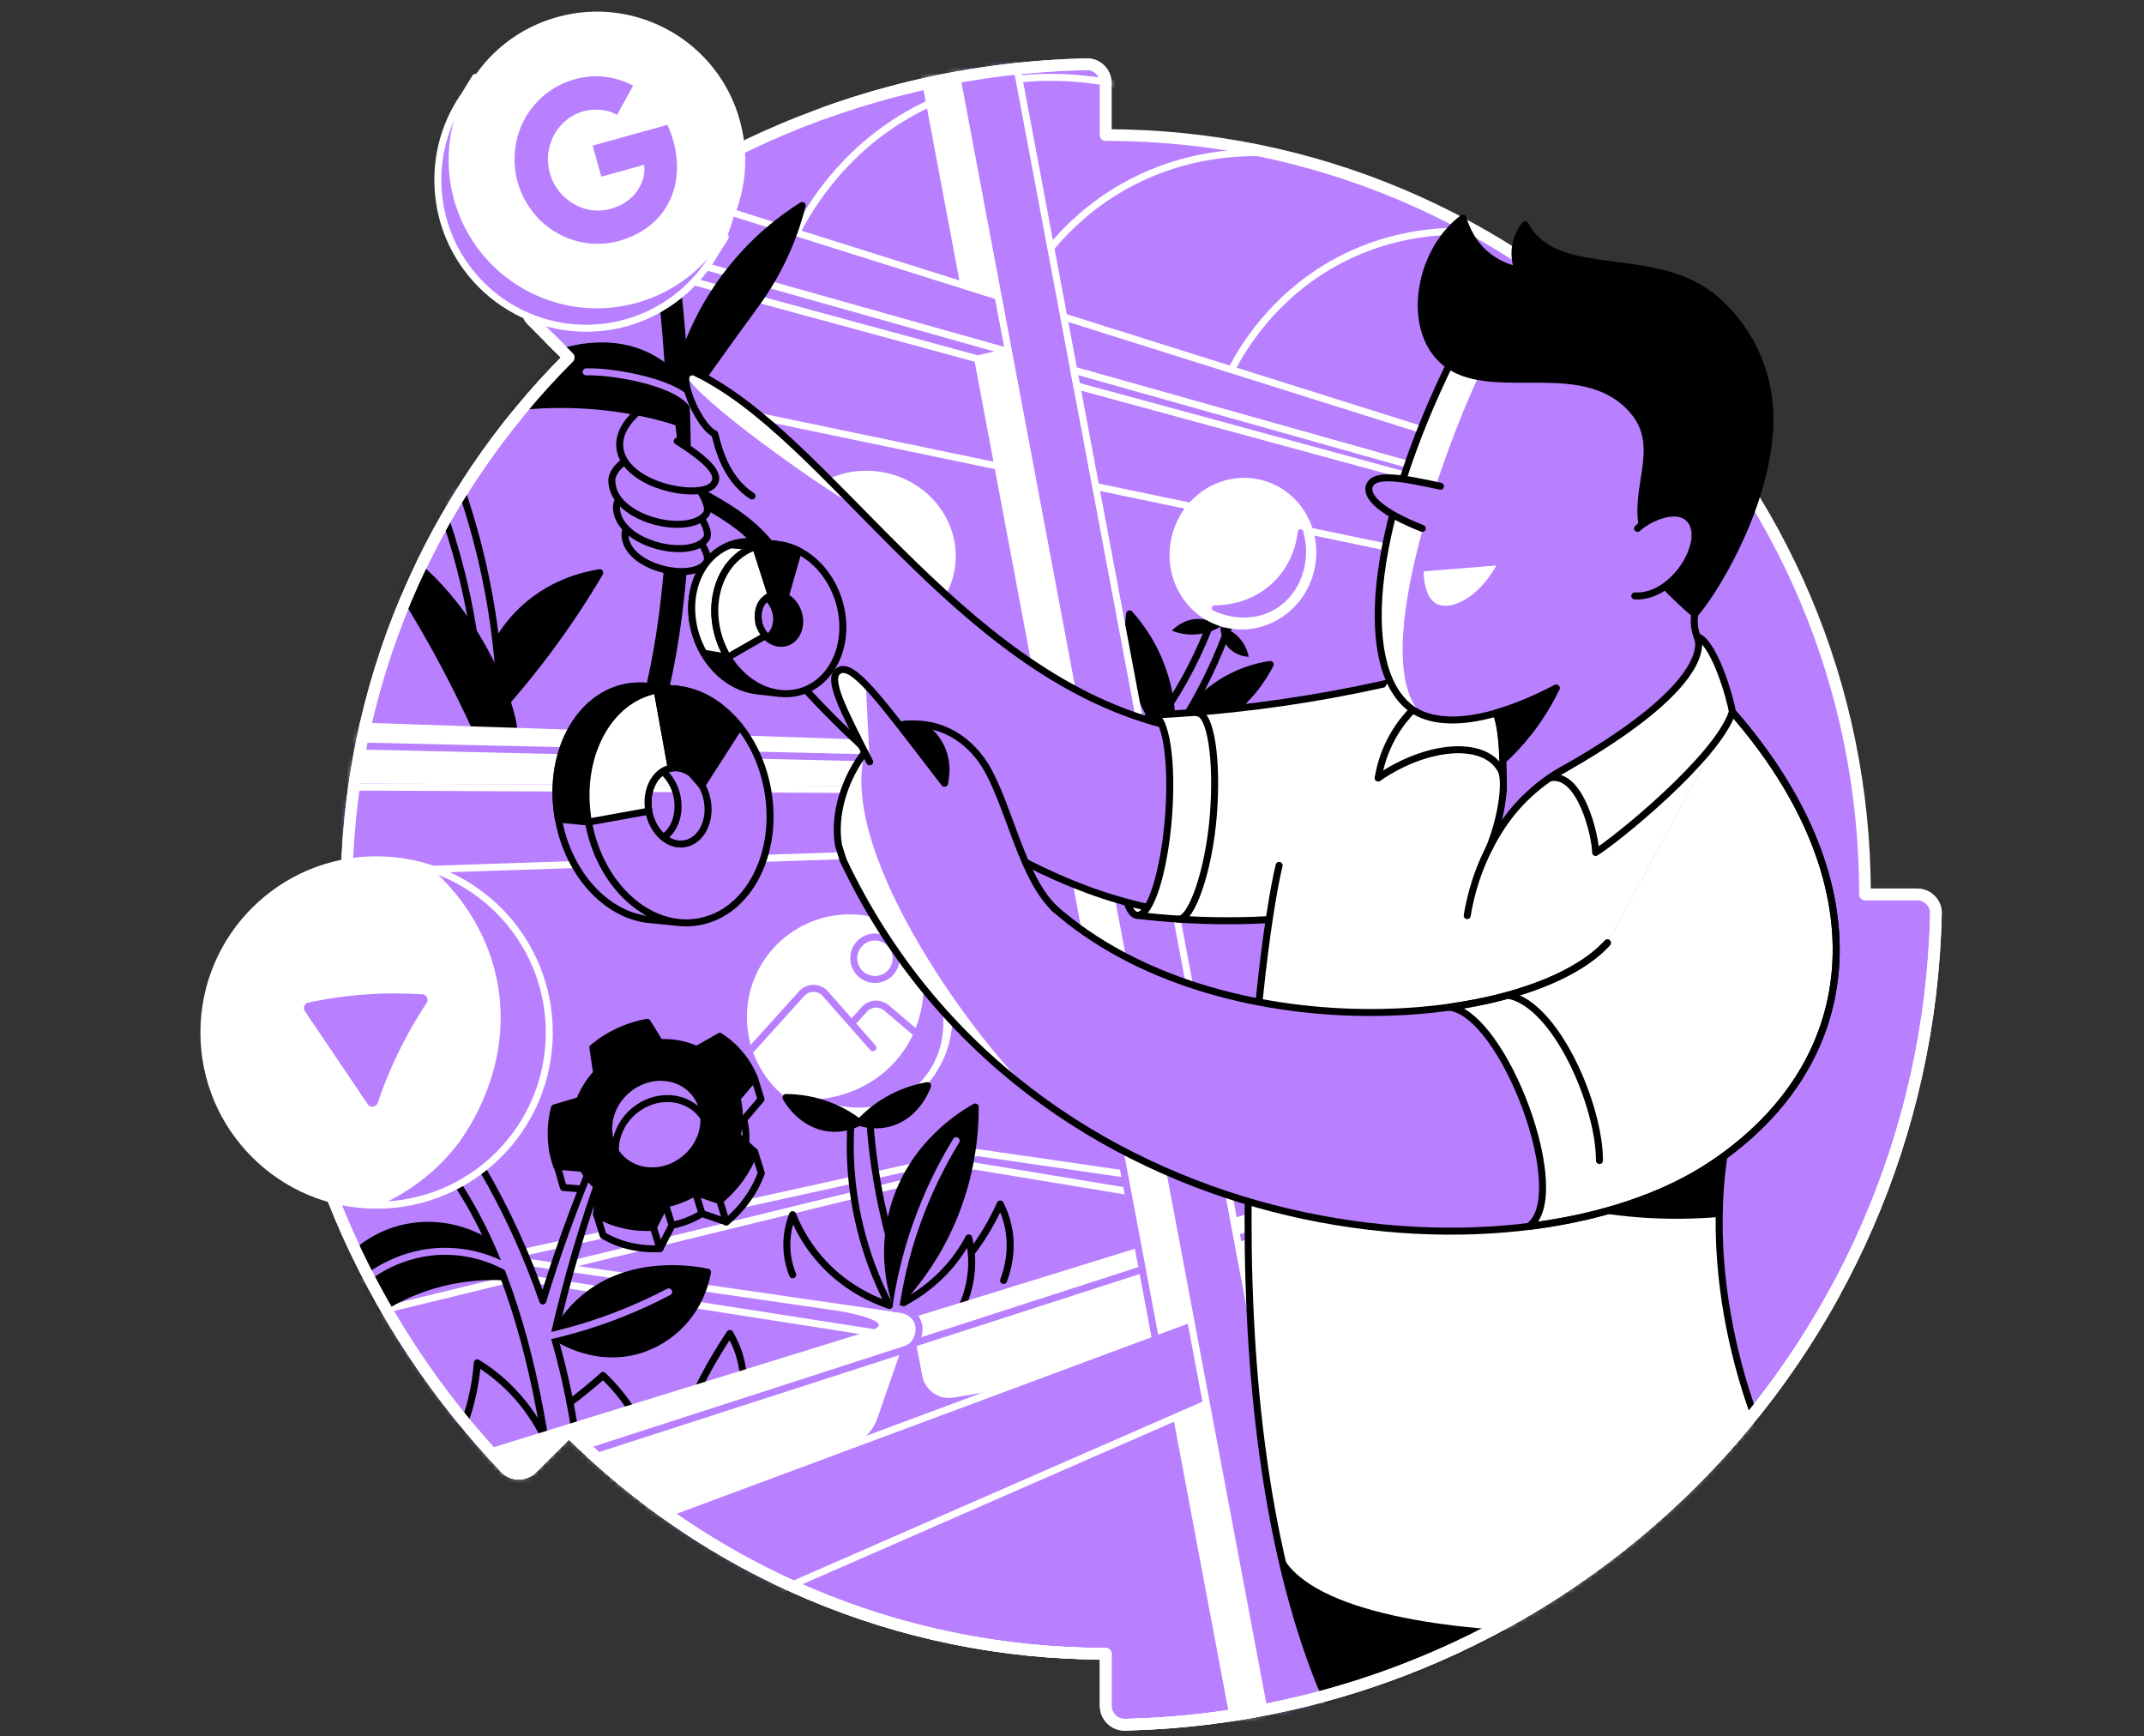
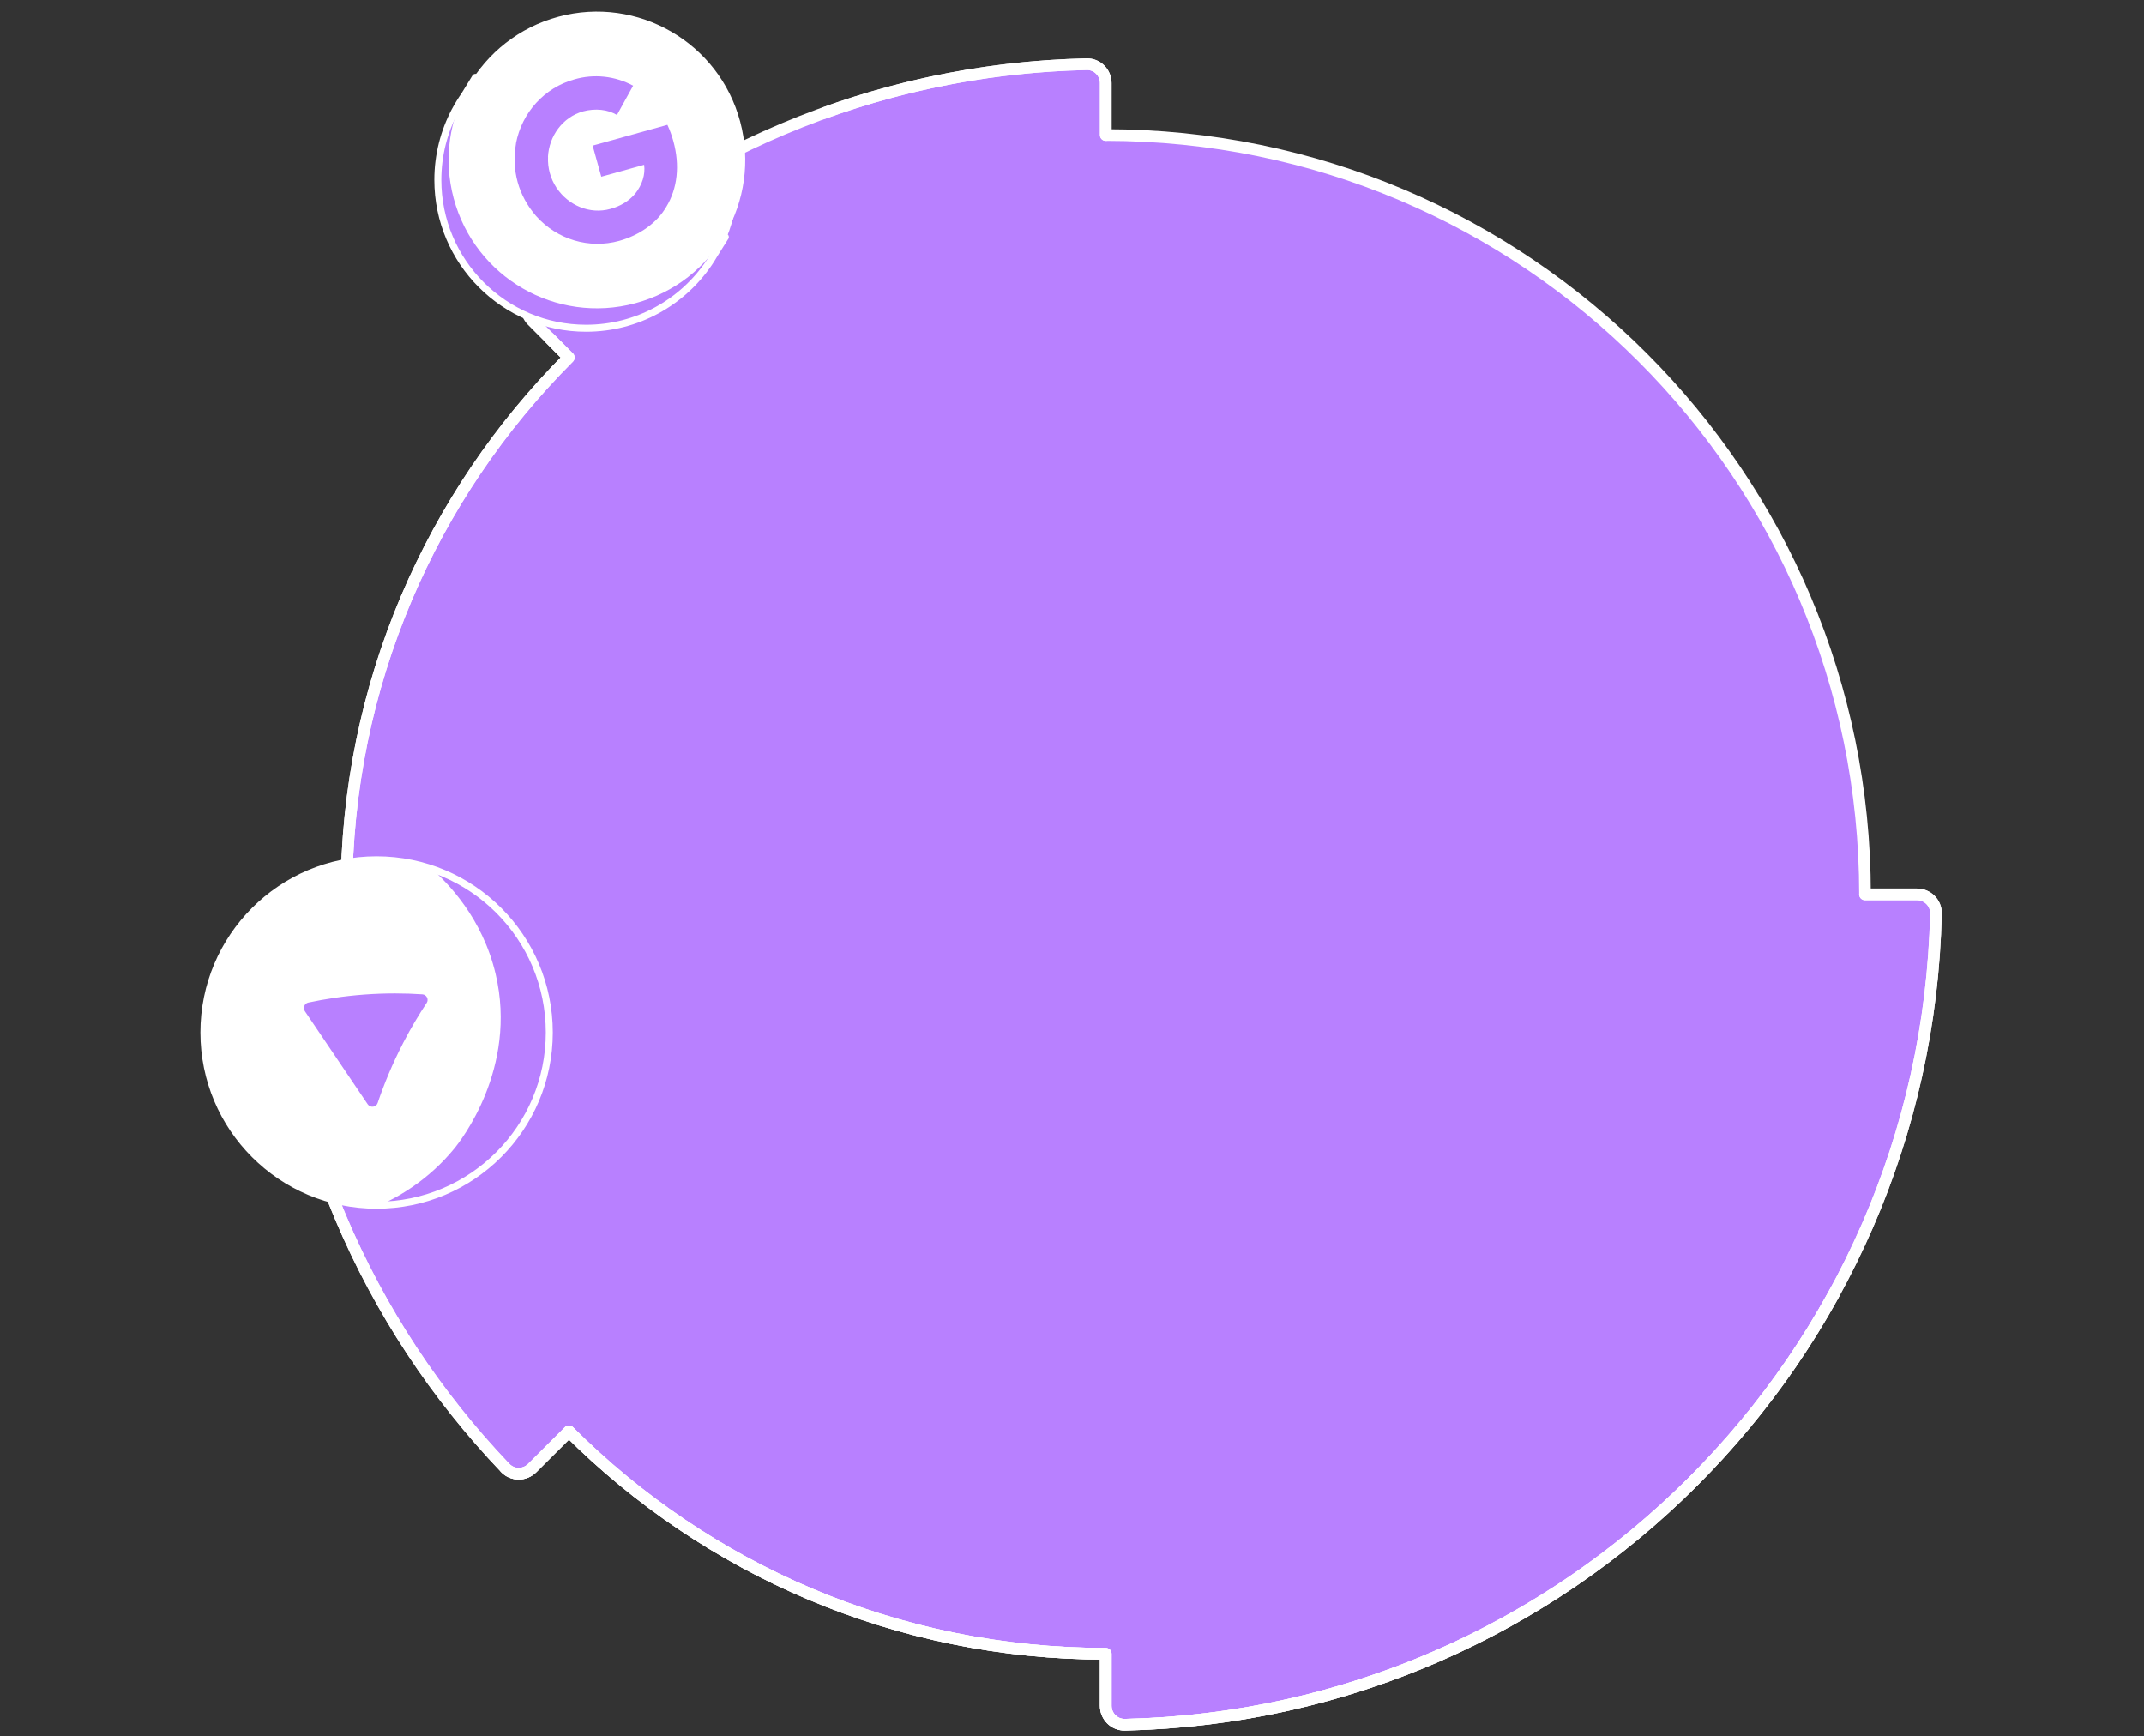
<svg xmlns="http://www.w3.org/2000/svg" width="368" height="298" viewBox="0 0 368 298" fill="none">
  <rect x="0" y="0" width="368" height="298" fill="#333333" stroke="none" />
  <g clip-path="url(#clip0_9183_5574)">
    <path d="M97.654 245.654C121.235 269.235 153.811 283.817 189.793 283.817V292.756C189.793 294.556 191.272 296.034 193.072 295.996C269.172 294.277 330.573 232.89 332.292 156.776C332.334 154.972 330.855 153.494 329.052 153.494H320.113C320.113 81.519 261.764 23.174 189.793 23.174V14.26C189.793 12.453 188.315 10.974 186.515 11.017C149.644 11.849 116.213 26.692 91.355 50.429C90.052 51.671 90.052 53.757 91.323 55.031L97.629 61.355C74.055 84.935 59.47 117.512 59.47 153.494H50.549C48.749 153.494 47.267 154.972 47.309 156.776C48.142 193.643 62.988 227.074 86.725 251.932C87.967 253.238 90.049 253.234 91.326 251.964L97.65 245.658L97.654 245.654Z" fill="#B880FF" stroke="white" stroke-width="2" stroke-linecap="round" stroke-linejoin="round" />
    <mask id="mask0_9183_5574" style="mask-type:alpha" maskUnits="userSpaceOnUse" x="46" y="10" width="287" height="287">
-       <path d="M97.654 245.654C121.235 269.235 153.811 283.817 189.793 283.817V292.756C189.793 294.556 191.272 296.034 193.072 295.996C269.172 294.277 330.573 232.89 332.292 156.776C332.334 154.972 330.855 153.494 329.052 153.494H320.113C320.113 115.537 323.295 74.246 297.4 50.429C274.192 29.083 223.809 23.174 189.793 23.174V14.26C189.793 12.453 188.315 10.974 186.515 11.017C149.644 11.849 116.213 26.692 91.355 50.429C90.052 51.671 90.052 53.757 91.323 55.031L97.629 61.355C74.055 84.935 59.47 117.512 59.47 153.494H50.549C48.749 153.494 47.267 154.972 47.309 156.776C48.142 193.643 62.988 227.074 86.725 251.932C87.967 253.238 90.049 253.234 91.326 251.964L97.65 245.658L97.654 245.654Z" fill="#45DFA7" stroke="white" stroke-width="1.2" stroke-linecap="round" stroke-linejoin="round" />
-     </mask>
+       </mask>
    <g mask="url(#mask0_9183_5574)">
-       <path d="M154.99 223.619C157.496 222.289 160.975 219.981 163.936 216.106C164.9 214.846 165.666 213.607 166.28 212.453C166.498 213.357 166.675 214.387 166.749 215.52C166.982 219.158 166.036 222.133 165.242 223.993" stroke="black" stroke-width="1.2" stroke-linecap="round" stroke-linejoin="round" />
      <path d="M145.832 192.193C155.572 192.193 163.467 184.298 163.467 174.558C163.467 164.819 155.572 156.924 145.832 156.924C136.093 156.924 128.198 164.819 128.198 174.558C128.198 184.298 136.093 192.193 145.832 192.193Z" fill="white" />
      <path d="M150.18 168.096C152.191 168.096 153.822 166.466 153.822 164.454C153.822 162.443 152.191 160.812 150.18 160.812C148.169 160.812 146.538 162.443 146.538 164.454C146.538 166.466 148.169 168.096 150.18 168.096Z" stroke="#B880FF" stroke-width="1.2" stroke-linecap="round" stroke-linejoin="round" />
      <path d="M149.827 179.817L141.668 170.549C140.602 169.339 138.721 169.314 137.624 170.5L128.198 180.939" stroke="#B880FF" stroke-width="1.2" stroke-linecap="round" stroke-linejoin="round" />
      <path d="M158.597 178.447L152.202 173.012C151.083 172.017 149.372 172.109 148.366 173.22L146.277 175.532" stroke="#B880FF" stroke-width="1.2" stroke-linecap="round" stroke-linejoin="round" />
      <path d="M158.251 165.51C158.462 166.646 159.818 174.706 154.161 181.584C149.086 187.753 142.042 188.505 140.726 188.621C146.739 191.399 153.741 190.146 158 185.675C163.018 180.409 163.325 171.636 158.251 165.513V165.51Z" fill="#B880FF" />
      <path d="M193.887 105.351C193.576 107.814 193.329 112.433 195.139 117.769C196.759 122.54 199.321 125.805 200.945 127.583C201.223 125.17 201.372 121.231 200.087 116.651C198.52 111.061 195.605 107.277 193.883 105.351H193.887Z" fill="black" stroke="black" stroke-width="1.2" stroke-linecap="round" stroke-linejoin="round" />
      <path d="M218.018 114.032C216.099 114.318 211.994 115.19 207.932 118.327C203.923 121.426 202.049 125.124 201.284 126.903C203.366 126.458 206.616 125.484 209.986 123.183C214.585 120.042 216.96 116.1 218.018 114.032V114.032Z" fill="black" stroke="black" stroke-width="1.2" stroke-linecap="round" stroke-linejoin="round" />
      <path d="M207.985 106.466C207.068 108.94 205.903 111.671 204.417 114.558C202.925 117.455 201.372 120 199.89 122.188" stroke="black" stroke-width="1.2" stroke-linecap="round" stroke-linejoin="round" />
      <path d="M210.876 107.596C209.986 110.098 208.885 112.808 207.523 115.649C205.751 119.34 203.867 122.555 202.06 125.304" stroke="black" stroke-width="1.2" stroke-linecap="round" stroke-linejoin="round" />
      <path d="M102.944 98.293C100.685 98.632 94.199 99.916 88.849 105.492C81.11 113.563 82.088 124.02 82.257 125.569C85.948 121.733 89.887 117.219 93.818 111.982C97.418 107.186 100.431 102.563 102.944 98.293V98.293Z" fill="black" stroke="black" stroke-width="1.2" stroke-linecap="round" stroke-linejoin="round" />
-       <path d="M77.779 80.111C80.524 87.328 83.263 96.518 84.773 107.38C85.761 114.477 86.037 120.949 85.945 126.592L82.645 126.536C82.659 121.073 82.285 114.692 81.131 107.648C79.614 98.392 77.165 90.543 74.74 84.339C75.753 82.927 76.766 81.519 77.775 80.111H77.779Z" fill="#B880FF" stroke="black" stroke-width="1.2" stroke-linecap="round" stroke-linejoin="round" />
      <path d="M59.202 88.352C64.241 90.688 71.86 95.088 78.248 103.138C85.927 112.815 90.885 126.581 88.016 128.639C87.233 129.204 85.539 129.119 81.547 126.278C79.427 121.556 76.977 116.598 74.147 111.474C69.263 102.637 64.135 94.944 59.202 88.352V88.352Z" fill="black" />
      <path d="M211.363 63.451C213.427 59.502 218.46 51.234 228.419 45.474C237.449 40.248 246.593 39.362 253.471 39.768" stroke="white" stroke-width="1.2" stroke-linecap="round" stroke-linejoin="round" />
      <path d="M174.756 50.954C176.905 46.839 182.146 38.228 192.521 32.229C201.66 26.942 210.908 25.919 218 26.251" stroke="white" stroke-width="1.2" stroke-linecap="round" stroke-linejoin="round" />
      <path d="M136.886 39.616C139.173 35.24 144.749 26.082 155.784 19.695C173.796 9.273 192.207 14.426 195.68 15.467" stroke="white" stroke-width="1.2" stroke-linecap="round" stroke-linejoin="round" />
      <path d="M163.934 97.194C164.943 89.261 159.022 81.973 150.708 80.915C142.394 79.857 134.837 85.431 133.827 93.364C132.818 101.297 138.74 108.585 147.053 109.643C155.367 110.7 162.925 105.127 163.934 97.194Z" fill="white" />
      <path d="M149.827 232.258L154.538 226.77L223.919 205.3L224.618 208.091L149.827 232.258Z" fill="white" />
      <path d="M217.669 210.34L219.419 220.754L155.046 244.688V230.572L217.669 210.34Z" fill="white" />
      <path d="M171.679 238.504L163.675 239.852C161.159 240.276 158.762 238.606 158.293 236.097L157.128 229.9L150.946 231.898L144.604 248.572L171.679 238.504V238.504Z" fill="#B880FF" />
      <path d="M33.323 232.259L36.341 226.686L85.454 215.895L154.75 225.942C155.752 226.086 156.55 226.852 156.737 227.847C156.955 229.019 156.271 230.173 155.138 230.54L57.663 262.033L33.323 232.255V232.259Z" fill="#B880FF" stroke="white" stroke-width="1.2" stroke-linecap="round" stroke-linejoin="round" />
      <path d="M150.36 201.637L167.776 197.808L222.588 205.755" stroke="white" stroke-width="1.2" stroke-linecap="round" stroke-linejoin="round" />
      <path d="M85.457 215.894L145.934 202.607" stroke="white" stroke-width="1.2" stroke-linecap="round" stroke-linejoin="round" />
      <path d="M150.776 204.086L167.133 200.095" stroke="white" stroke-width="1.2" stroke-linecap="round" stroke-linejoin="round" />
      <path d="M96.564 217.316L146.354 205.166" stroke="white" stroke-width="1.2" stroke-linecap="round" stroke-linejoin="round" />
      <path d="M64.725 225.084L88.92 219.18" stroke="white" stroke-width="1.2" stroke-linecap="round" stroke-linejoin="round" />
      <path d="M78.153 217.5L149.827 228.687" stroke="white" stroke-width="1.2" stroke-linecap="round" stroke-linejoin="round" />
      <path d="M161.561 199.174L196.534 204.951" stroke="white" stroke-width="1.2" stroke-linecap="round" stroke-linejoin="round" />
      <path d="M155.046 230.571L150.589 243.431C149.855 245.548 148.214 247.228 146.111 248.008L65.406 278.015L57.666 262.032L155.046 230.567V230.571Z" fill="white" />
      <path d="M226.128 208.158L157.365 230.373" stroke="#B880FF" stroke-width="1.2" stroke-linecap="round" stroke-linejoin="round" />
      <path d="M162.204 127.4L7.738 122.188L13.201 126.902L157.454 130.244" fill="white" />
      <path d="M150.18 135.51L-2.39 134.772L13.201 126.902L157.453 130.244" fill="white" />
      <path d="M150.18 135.51L-2.39 134.772L13.201 126.902L157.453 130.244" stroke="#B880FF" stroke-width="1.2" stroke-linecap="round" stroke-linejoin="round" />
      <path d="M41.052 52.906L239.75 94.256" stroke="white" stroke-width="1.2" stroke-linecap="round" stroke-linejoin="round" />
      <path d="M55.111 234.549C56.999 231.824 61.4 226.259 69.178 222.55C78.392 218.16 86.841 218.996 90.073 219.487C85.098 211.617 75.312 208.324 66.906 211.483C57.896 214.867 52.659 224.844 55.111 234.545V234.549Z" fill="black" stroke="black" stroke-width="1.2" stroke-linecap="round" stroke-linejoin="round" />
      <path d="M129.528 197.691L128.109 198.983L127.658 198.567C128.169 196.421 128.173 194.215 127.665 192.133L130.626 188.647L129.486 185.001L127.696 183.942L127.668 184.017C126.772 183.046 125.78 182.203 124.707 181.504L120.734 183.766C118.782 182.877 116.612 182.474 114.41 182.577L112.243 179.101C108.971 179.669 105.735 181.105 102.919 183.438C102.916 183.441 102.909 183.445 102.905 183.452L103.551 187.824C102.266 189.243 101.282 190.835 100.615 192.507L96.306 193.792C95.995 195.027 95.815 196.28 95.766 197.529L94.859 197.455L96.225 202.135C96.359 202.696 96.514 203.257 96.712 203.8L101.193 204.164C101.55 204.799 101.952 205.417 102.432 205.995C102.912 206.574 103.441 207.082 104.003 207.552L103.988 207.679L102.386 208.377L103.526 212.023C106.431 213.731 109.833 214.49 113.287 214.278L115.348 210.279C117.116 209.934 118.863 209.263 120.494 208.264L124.669 209.708C124.669 209.708 124.679 209.701 124.683 209.697C127.499 207.365 129.51 204.453 130.675 201.34L129.535 197.695L129.528 197.691ZM118.719 202.505C115.115 205.491 109.991 205.251 107.274 201.969C104.553 198.687 105.269 193.608 108.873 190.623C112.476 187.637 117.6 187.877 120.317 191.159C123.038 194.441 122.322 199.52 118.719 202.505Z" fill="#B880FF" stroke="black" stroke-width="1.2" stroke-linecap="round" stroke-linejoin="round" />
      <path d="M124.661 209.707L123.536 206.048" stroke="black" stroke-width="1.2" stroke-linecap="round" stroke-linejoin="round" />
      <path d="M115.341 210.275L114.198 206.63" stroke="black" stroke-width="1.2" stroke-linecap="round" stroke-linejoin="round" />
      <path d="M119.347 204.615L120.487 208.261" stroke="black" stroke-width="1.2" stroke-linecap="round" stroke-linejoin="round" />
      <path d="M112.137 210.629L113.277 214.274" stroke="black" stroke-width="1.2" stroke-linecap="round" stroke-linejoin="round" />
-       <path d="M95.074 229.276C97.287 219.575 100.099 209.997 103.491 200.613L101.578 199.869C98.384 207.512 95.579 215.326 93.165 223.27C90.426 215.329 86.911 207.65 82.666 200.391C80.845 197.508 76.642 200.144 78.413 203.031C86.77 215.679 91.252 232.261 93.669 247.821C93.768 248.467 96.793 245.795 97.445 245.689C98.123 245.58 98.582 244.941 98.469 244.264C97.643 239.207 96.503 234.199 95.074 229.276Z" fill="#B880FF" stroke="black" stroke-width="1.2" stroke-linecap="round" stroke-linejoin="round" />
      <path d="M126.514 194.917C127.026 192.772 127.029 190.566 126.521 188.484L129.482 184.997C128.893 183.568 128.092 182.213 127.065 180.974C126.038 179.735 124.852 178.698 123.56 177.854L119.587 180.117C117.635 179.227 115.465 178.825 113.263 178.927L111.096 175.451C107.825 176.019 104.588 177.456 101.772 179.788C101.769 179.792 101.762 179.795 101.758 179.802L102.404 184.175C101.119 185.594 100.135 187.185 99.468 188.858L95.159 190.142C94.312 193.499 94.425 196.982 95.565 200.151L100.047 200.514C100.403 201.15 100.805 201.767 101.285 202.346C101.765 202.925 102.295 203.433 102.856 203.902L102.379 208.373C105.284 210.081 108.686 210.84 112.141 210.628L114.201 206.63C115.97 206.284 117.716 205.614 119.347 204.615L123.522 206.058C123.522 206.058 123.532 206.051 123.536 206.048C126.352 203.715 128.363 200.804 129.528 197.691L126.514 194.917V194.917ZM117.579 198.859C113.976 201.845 108.851 201.605 106.134 198.323C103.413 195.041 104.13 189.963 107.733 186.977C111.336 183.991 116.46 184.231 119.177 187.513C121.898 190.795 121.182 195.874 117.579 198.859Z" fill="black" stroke="black" stroke-width="1.2" stroke-linecap="round" stroke-linejoin="round" />
      <path d="M121.44 218.329C119.604 217.945 108.463 215.785 100.128 222.875C97.686 224.953 96.105 227.296 95.074 229.273C95.706 229.714 102.51 234.309 110.553 231.404C116.22 229.357 120.374 224.353 121.44 218.329V218.329Z" fill="black" stroke="black" stroke-width="1.2" stroke-linecap="round" stroke-linejoin="round" />
      <path d="M114.769 221.717C112.377 222.973 109.705 224.229 106.759 225.401C102.22 227.208 97.978 228.443 94.227 229.297" stroke="#B880FF" stroke-width="1.2" stroke-linecap="round" stroke-linejoin="round" />
      <path d="M61.852 220.221C63.165 219.084 68.688 214.564 76.91 214.751C83.803 214.906 88.528 218.28 90.074 219.49" stroke="#B880FF" stroke-width="1.2" stroke-linecap="round" stroke-linejoin="round" />
      <path d="M167.391 189.987C165.538 191.014 156.402 196.318 153.321 207.576C151.267 215.079 152.95 221.399 153.822 224.032C156.437 221.3 159.687 217.284 162.366 211.846C166.756 202.932 167.395 194.688 167.391 189.987V189.987Z" fill="black" stroke="black" stroke-width="1.2" stroke-linecap="round" stroke-linejoin="round" />
      <path d="M164.123 195.768C161.829 199.519 159.292 204.393 157.213 210.339C155.427 215.449 154.411 220.121 153.822 224.032" stroke="#B880FF" stroke-width="1.2" stroke-linecap="round" stroke-linejoin="round" />
      <path d="M147.477 192.62C146.577 193.072 144.696 193.852 142.324 193.591C137.578 193.065 135.16 188.834 134.903 188.357C136.83 188.368 139.826 188.64 143.118 190.062C144.932 190.845 146.383 191.784 147.48 192.62H147.477Z" fill="black" stroke="black" stroke-width="1.2" stroke-linecap="round" stroke-linejoin="round" />
      <path d="M147.537 192.62C148.497 192.913 150.487 193.369 152.777 192.712C157.369 191.399 159.041 186.822 159.218 186.311C157.319 186.642 154.411 187.412 151.405 189.367C149.746 190.443 148.475 191.611 147.533 192.62H147.537Z" fill="black" stroke="black" stroke-width="1.2" stroke-linecap="round" stroke-linejoin="round" />
      <path d="M78.364 247.471C79.257 245.566 80.192 243.169 80.895 240.336C81.491 237.936 81.791 235.751 81.929 233.892C83.425 234.816 85.14 236.051 86.876 237.689C89.816 240.463 91.693 243.335 92.868 245.513" stroke="black" stroke-width="1.2" stroke-linecap="round" stroke-linejoin="round" />
      <path d="M97.831 240.685C99.016 239.902 102.831 236.754 103.488 236.052C104.327 236.846 105.22 237.774 106.113 238.85C106.791 239.662 107.38 240.452 107.895 241.204" stroke="black" stroke-width="1.2" stroke-linecap="round" stroke-linejoin="round" />
      <path d="M119.65 238.624C120.49 236.906 121.443 235.095 122.534 233.229C123.444 231.665 124.362 230.208 125.269 228.853C125.9 229.915 126.641 231.425 127.128 233.338C127.478 234.711 127.605 235.946 127.64 236.948" stroke="black" stroke-width="1.2" stroke-linecap="round" stroke-linejoin="round" />
      <path d="M136.05 218.781C135.662 217.818 135.263 216.512 135.111 214.934C134.836 212.048 135.542 209.736 136.05 208.455C136.865 210.495 138.22 213.184 140.503 215.873C144.837 220.976 150.028 223.146 152.661 224.036" stroke="black" stroke-width="1.2" stroke-linecap="round" stroke-linejoin="round" />
      <path d="M166.84 214.825C167.592 213.834 168.351 212.736 169.092 211.536C170.161 209.8 171.008 208.138 171.679 206.631C172.208 207.665 172.744 208.999 173.073 210.597C173.909 214.67 172.896 218.068 172.257 219.741" stroke="black" stroke-width="1.2" stroke-linecap="round" stroke-linejoin="round" />
      <path d="M57.666 262.036L62.159 255.356L155.142 226.584C155.844 226.365 156.585 226.781 156.768 227.491L156.959 228.235C157.188 229.125 156.684 230.039 155.809 230.321L57.666 262.033V262.036Z" fill="white" />
      <path d="M151.835 228.687L149.827 228.228C154.358 226.527 142.321 224.692 142.13 224.59C143.394 224.78 153.783 225.818 155.047 226.005L156.165 226.704L155.297 227.946L151.835 228.687V228.687Z" fill="white" />
      <path d="M153.518 224.586C156.462 224.586 157.785 226.463 157.75 228.154C157.718 229.657 156.92 231.076 155.431 231.577C136.734 237.619 118.038 243.66 99.337 249.702" stroke="#B880FF" stroke-width="1.2" stroke-linecap="round" stroke-linejoin="round" />
      <path d="M157.75 -21.291L150.946 -28.074L214.225 308.344L219.419 306.576L157.75 -21.291Z" fill="white" stroke="white" stroke-width="1.2" stroke-linecap="round" stroke-linejoin="round" />
      <path d="M263.133 85.75L262.371 79.504L70.106 18.988L65.907 30.197L263.133 85.75Z" fill="#B880FF" stroke="white" stroke-width="1.2" stroke-linecap="round" stroke-linejoin="round" />
      <path d="M-2.39 134.772L-1.466 151.68L279.261 142.406L256.749 143.468L249.864 135.993L-2.39 134.772Z" fill="#B880FF" stroke="white" stroke-width="1.2" stroke-linecap="round" stroke-linejoin="round" />
      <path d="M38.836 287.897L47.2 310.818L275.898 210.812L274.01 200.458L38.836 287.897Z" fill="#B880FF" stroke="white" stroke-width="1.2" stroke-linecap="round" stroke-linejoin="round" />
      <path d="M157.75 -21.292L167.716 -24.697L230.028 306.576H219.42L157.75 -21.292Z" fill="#B880FF" stroke="white" stroke-width="1.2" stroke-linecap="round" stroke-linejoin="round" />
      <path d="M191.466 193.361L198.852 232.629" stroke="#B880FF" stroke-width="1.2" stroke-linecap="round" stroke-linejoin="round" />
      <path d="M65.907 30.197L59.869 32.241L167.811 61.595L173.115 60.395L65.907 30.197Z" fill="#B880FF" stroke="white" stroke-width="1.2" stroke-linecap="round" stroke-linejoin="round" />
      <path d="M184.316 63.55L184.818 66.221L259.559 86.545L263.134 85.751L184.316 63.55Z" fill="#B880FF" stroke="white" stroke-width="1.2" stroke-linecap="round" stroke-linejoin="round" />
      <path d="M200.578 140.231C201.322 130.741 200.121 122.907 197.896 122.733C195.671 122.558 193.265 130.11 192.522 139.6C191.778 149.09 192.979 156.925 195.204 157.099C197.428 157.273 199.835 149.721 200.578 140.231Z" fill="white" stroke="black" stroke-width="1.2" stroke-linecap="round" stroke-linejoin="round" />
      <path d="M137.691 35.261C134.271 37.42 129.137 41.249 124.506 47.447C119.456 54.205 117.233 60.793 116.203 64.841C117.512 64.019 116.471 70.681 116.471 70.681C116.471 70.681 126.543 56.495 129.401 52.666C134.458 45.901 136.671 39.301 137.691 35.261V35.261Z" fill="black" stroke="black" stroke-width="1.2" stroke-linecap="round" stroke-linejoin="round" />
      <path d="M129.076 85.115C124.227 82.003 123.144 76.038 122.682 74.454C120.614 73.561 117.635 67.788 117.702 64.897C117.723 64.075 118.606 63.578 119.347 63.931C142.416 75.004 163.745 114.893 199.367 124.252C202.06 130.364 202.208 135.047 204.897 141.156L197.402 155.809C171.273 150.042 143.249 129.757 118.715 93.497C116.884 90.433 115.052 89.357 113.217 86.294C112.832 81.459 113.217 70.667 117.812 66.489" fill="#B880FF" />
      <path d="M119.35 63.931C118.754 63.645 118.076 63.917 117.819 64.46C119.866 68.698 139.529 82.539 144.696 85.62C136.018 76.318 127.877 68.024 119.35 63.931V63.931Z" fill="white" />
      <path d="M132.732 93.366L129.927 93.063H129.923C128.536 92.854 127.121 92.943 125.749 93.38C125.639 93.415 125.53 93.458 125.424 93.497L129.715 93.818L132.736 93.366H132.732Z" fill="black" stroke="black" stroke-width="1.2" stroke-linecap="round" stroke-linejoin="round" />
      <path d="M131.826 95.611C131.406 95.611 130.993 95.427 130.714 95.071C127.46 90.924 123.204 88.563 119.093 86.28C118.045 85.698 116.961 85.098 115.917 84.477C115.246 84.078 115.024 83.213 115.423 82.543C115.822 81.872 116.686 81.65 117.357 82.049C118.366 82.649 119.386 83.213 120.462 83.81C124.821 86.231 129.331 88.729 132.937 93.328C133.417 93.942 133.311 94.827 132.697 95.307C132.44 95.508 132.133 95.607 131.826 95.607V95.611Z" fill="black" />
      <path d="M112.945 119.678C112.801 119.678 112.652 119.661 112.504 119.629C111.442 119.386 110.775 118.327 111.018 117.261C118.045 86.583 112.705 47.789 112.649 47.401C112.497 46.321 113.249 45.322 114.329 45.167C115.412 45.011 116.407 45.767 116.563 46.846C116.619 47.242 122.061 86.742 114.872 118.143C114.664 119.057 113.849 119.678 112.949 119.678H112.945Z" fill="black" />
      <path d="M110.856 88.047C108.911 88.693 107.277 90.281 107.277 91.693C107.277 97.375 118.641 99.951 121.21 96.612C121.803 95.84 121.093 94.382 120.317 93.15C120.239 92.459 120.165 91.767 120.088 91.075L110.859 88.044L110.856 88.047Z" fill="#B880FF" />
      <path d="M110.856 88.047C108.911 88.693 107.277 90.281 107.277 91.693C107.277 97.375 118.641 99.951 121.21 96.612C121.803 95.84 121.093 94.382 120.317 93.15C120.239 92.459 120.165 91.767 120.088 91.075L110.859 88.044L110.856 88.047Z" stroke="black" stroke-width="1.2" stroke-linecap="round" stroke-linejoin="round" />
      <path d="M109.765 82.935C107.62 83.658 105.816 85.43 105.816 87.007C105.816 93.356 118.351 96.228 121.185 92.502C121.842 91.641 121.058 90.01 120.201 88.638C120.116 87.865 120.031 87.092 119.947 86.319L109.765 82.935V82.935Z" fill="#B880FF" />
      <path d="M109.765 82.935C107.62 83.658 105.816 85.43 105.816 87.007C105.816 93.356 118.351 96.228 121.185 92.502C121.842 91.641 121.058 90.01 120.201 88.638C120.116 87.865 120.031 87.092 119.947 86.319L109.765 82.935V82.935Z" stroke="black" stroke-width="1.2" stroke-linecap="round" stroke-linejoin="round" />
      <path d="M109.169 78.191C106.914 78.95 105.019 80.814 105.019 82.472C105.019 89.142 118.193 92.163 121.171 88.246C121.86 87.339 121.037 85.627 120.134 84.184C120.046 83.372 119.957 82.56 119.869 81.749L109.169 78.191V78.191Z" fill="#B880FF" />
      <path d="M109.169 78.191C106.914 78.95 105.019 80.814 105.019 82.472C105.019 89.142 118.193 92.163 121.171 88.246C121.86 87.339 121.037 85.627 120.134 84.184C120.046 83.372 119.957 82.56 119.869 81.749L109.169 78.191V78.191Z" stroke="black" stroke-width="1.2" stroke-linecap="round" stroke-linejoin="round" />
      <path d="M115.341 67.399C109.871 69.277 106.367 72.996 106.36 76.243C106.349 83.259 120.042 85.944 122.41 83.192C123.652 81.748 122.505 79.673 116.234 75.703" fill="#B880FF" />
      <path d="M115.341 67.399C109.871 69.277 106.367 72.996 106.36 76.243C106.349 83.259 120.042 85.944 122.41 83.192C123.652 81.748 122.505 79.673 116.234 75.703" stroke="black" stroke-width="1.2" stroke-linecap="round" stroke-linejoin="round" />
      <path d="M139.964 102.511C138.76 98.749 136.297 95.823 133.385 94.249L133.375 93.441L129.927 93.07H129.923C128.537 92.862 127.121 92.95 125.749 93.388C120.088 95.198 117.272 102.218 119.463 109.067C121.147 114.336 125.304 117.968 129.708 118.539H129.712L129.811 118.553C129.874 118.561 129.934 118.568 129.998 118.575L133.678 118.98L133.668 118.193H133.675C139.335 116.38 142.152 109.36 139.96 102.514L139.964 102.511ZM131.007 109.837C129.158 110.426 127.083 109.096 126.366 106.858C125.65 104.624 126.571 102.331 128.417 101.741C130.266 101.152 132.341 102.482 133.057 104.72C133.77 106.954 132.853 109.247 131.007 109.837Z" fill="black" stroke="black" stroke-width="1.2" stroke-linecap="round" stroke-linejoin="round" />
      <path d="M131.826 97.191L129.715 93.821L125.424 93.5C119.982 95.473 117.318 102.347 119.463 109.063C119.813 110.15 120.268 111.163 120.808 112.098L124.923 112.804L131.826 97.191Z" fill="white" stroke="black" stroke-width="1.2" stroke-linecap="round" stroke-linejoin="round" />
      <path d="M129.712 93.821C124.051 95.632 121.235 102.651 123.426 109.501C125.614 116.351 131.981 120.434 137.641 118.627C143.302 116.816 146.118 109.797 143.926 102.947C141.738 96.097 135.372 92.014 129.712 93.821V93.821ZM134.97 110.27C133.121 110.859 131.046 109.529 130.329 107.292C129.616 105.058 130.534 102.764 132.38 102.174C134.229 101.585 136.304 102.916 137.02 105.153C137.733 107.387 136.815 109.681 134.97 110.27Z" fill="#B880FF" stroke="black" stroke-width="1.2" stroke-linecap="round" stroke-linejoin="round" />
      <path d="M132.383 102.174L129.712 93.821C124.051 95.632 121.235 102.651 123.426 109.501C123.596 110.027 123.811 110.612 124.093 111.23C124.362 111.823 124.647 112.349 124.923 112.804C127.072 111.572 129.217 110.341 131.367 109.109C131.18 108.869 130.975 108.58 130.781 108.241C130.587 107.899 130.442 107.577 130.333 107.295C130.237 107.059 129.309 103.406 132.383 102.178V102.174Z" fill="white" stroke="black" stroke-width="1.2" stroke-linecap="round" stroke-linejoin="round" />
      <path d="M129.712 93.821L132.383 102.175C133.181 101.92 134.021 102.023 134.773 102.404L137.038 94.52C134.727 93.359 132.154 93.041 129.712 93.821Z" fill="black" stroke="black" stroke-width="1.2" stroke-linecap="round" stroke-linejoin="round" />
      <path d="M126.606 135.026C125.325 127.94 121.334 122.244 116.382 119.502V118.309L111.354 117.826C111.11 117.794 110.867 117.773 110.623 117.755L110.302 117.724L110.274 117.738C109.398 117.706 108.516 117.759 107.634 117.918C99.14 119.453 93.864 129.599 95.847 140.578C97.548 150 104.045 156.97 111.219 157.792H111.223L111.484 157.82C111.555 157.827 111.622 157.834 111.689 157.842L116.375 158.297V157.295C123.942 154.87 128.459 145.314 126.599 135.023L126.606 135.026ZM112.402 144.294C109.631 144.795 106.858 142.296 106.212 138.711C105.566 135.129 107.285 131.815 110.058 131.314C112.829 130.813 115.602 133.311 116.248 136.897C116.894 140.479 115.175 143.793 112.402 144.294Z" fill="#B880FF" stroke="black" stroke-width="1.2" stroke-linecap="round" stroke-linejoin="round" />
      <path d="M120.134 122.336C118.973 121.2 117.713 120.24 116.382 119.502V118.309L111.354 117.826C111.11 117.794 110.867 117.773 110.623 117.755L110.302 117.724L110.274 117.738C109.398 117.706 108.516 117.759 107.634 117.918C99.14 119.453 93.864 129.599 95.847 140.578L101.003 141.079L120.134 122.333V122.336Z" fill="black" stroke="black" stroke-width="1.2" stroke-linecap="round" stroke-linejoin="round" />
      <path d="M112.79 118.422C104.295 119.957 99.019 130.103 101.003 141.082C102.986 152.064 111.48 159.722 119.971 158.187C128.466 156.652 133.742 146.506 131.758 135.527C129.775 124.549 121.281 116.887 112.79 118.422ZM117.554 144.795C114.784 145.296 112.01 142.797 111.364 139.212C110.718 135.63 112.437 132.316 115.211 131.815C117.981 131.314 120.755 133.812 121.401 137.398C122.046 140.98 120.328 144.294 117.554 144.795Z" fill="#B880FF" stroke="black" stroke-width="1.2" stroke-linecap="round" stroke-linejoin="round" />
      <path d="M115.211 131.818L112.79 118.426C104.295 119.961 99.019 130.107 101.003 141.086L111.36 139.215C110.715 135.633 112.433 132.32 115.207 131.818H115.211Z" fill="white" stroke="black" stroke-width="1.2" stroke-linecap="round" stroke-linejoin="round" />
      <path d="M112.79 118.423L115.211 131.815C116.407 131.6 117.6 131.942 118.627 132.691L120.455 134.773L126.948 124.662L123.257 121.098C120.116 118.811 116.453 117.759 112.794 118.423H112.79Z" fill="black" stroke="black" stroke-width="1.2" stroke-linecap="round" stroke-linejoin="round" />
      <path d="M243.946 115.853C234.301 118.295 223.485 120.381 211.616 121.651C206.873 122.16 202.289 122.505 197.881 122.714C200.105 122.886 201.308 130.721 200.564 140.214C199.822 149.704 197.416 157.256 195.192 157.083C199.625 157.619 204.562 157.986 209.926 158.018C217.125 158.064 223.612 157.499 229.212 156.687L256.082 140.937C252.038 132.574 247.994 124.213 243.949 115.85L243.946 115.853Z" fill="white" stroke="black" stroke-width="1.2" stroke-linecap="round" stroke-linejoin="round" />
      <path d="M205.582 122.36C207.805 122.533 209.008 130.368 208.264 139.861C207.523 149.35 204.516 157.922 202.289 157.749" stroke="black" stroke-width="1.2" stroke-linecap="round" stroke-linejoin="round" />
      <path d="M239.531 114.894L219.554 148.518C215.838 163.732 205.836 245.704 229.209 295.061C254.247 285.13 279.289 275.203 304.328 265.272L303.46 248.569C301.039 243.703 288.705 213.657 299.327 184.885C299.842 164.97 298.374 146.485 298.893 126.571L286.326 124.101C281.996 124.93 269.754 130.901 265.992 133.509C260.275 137.472 257.611 142.194 255.663 145.451C256.457 143.585 257.297 141.082 257.734 138.058C258.034 135.979 258.048 134.113 258.016 132.546C257.448 105.235 245.072 113.122 239.531 114.901V114.894Z" fill="white" />
      <path d="M267.107 118.102C250.623 126.709 244.002 122.827 242.503 121.807C232.995 115.332 234.643 91.175 249.268 61.599H264.425L268.296 84.138L267.103 118.105L267.107 118.102Z" fill="#B880FF" />
      <path d="M292.806 112.515C292.29 111.573 291.267 109.17 291.263 109.156C290.455 107.003 290.738 104.607 291.906 102.627" stroke="black" stroke-width="1.2" stroke-linecap="round" stroke-linejoin="round" />
      <path d="M256.852 122.361C257.974 125.04 258.044 132.345 258.044 135.595" stroke="black" stroke-width="1.2" stroke-linecap="round" stroke-linejoin="round" />
      <path d="M244.352 98.057C244.359 98.83 244.469 102.486 246.54 103.604C248.912 104.882 253.683 102.743 256.852 97.044C252.684 97.383 248.52 97.722 244.352 98.06V98.057Z" fill="white" />
      <path d="M291.556 109.886C294.898 114.611 279.028 126.426 269.016 131.677C264.273 134.165 260.257 137.86 257.402 142.392C257.183 142.741 256.965 143.101 256.749 143.468C253.587 148.864 252.359 153.903 251.833 157.136" stroke="black" stroke-width="1.2" stroke-linecap="round" stroke-linejoin="round" />
      <path d="M236.56 133.513C244.913 127.75 254.879 126.906 257.657 132.2C258.518 133.841 257.971 139.685 255.663 145.451" fill="white" />
      <path d="M236.56 133.513C244.913 127.75 254.879 126.906 257.657 132.2C258.518 133.841 257.971 139.685 255.663 145.451" stroke="black" stroke-width="1.2" stroke-linecap="round" stroke-linejoin="round" />
      <path d="M242.503 121.807C241.472 122.848 240.251 124.298 239.154 126.204C237.52 129.045 236.853 131.709 236.56 133.512" stroke="black" stroke-width="1.2" stroke-linecap="round" stroke-linejoin="round" />
      <path d="M267.107 118.102C266.066 120.275 264.584 122.873 262.487 125.565C260.942 127.549 259.378 129.176 257.956 130.488C257.984 128.957 257.886 127.143 257.519 125.145C257.335 124.136 257.102 123.208 256.852 122.361C258.362 121.902 259.985 121.341 261.69 120.65C263.698 119.834 265.508 118.963 267.107 118.105V118.102Z" fill="black" stroke="black" stroke-width="1.2" stroke-linecap="round" stroke-linejoin="round" />
      <path d="M255.253 61.595H249.268C234.643 91.171 232.992 115.328 242.503 121.803C242.81 122.012 243.339 122.343 244.119 122.661C234.121 113.305 248.957 73.735 255.256 61.595H255.253Z" fill="white" />
      <path d="M249.268 61.595C234.643 91.171 232.992 115.328 242.503 121.803C244.002 122.827 250.623 126.705 267.107 118.098" stroke="black" stroke-width="1.2" stroke-linecap="round" stroke-linejoin="round" />
      <path d="M251.089 37.446C243.124 43.378 241.095 57.515 248.721 62.71C256.905 68.282 272.186 60.825 280.405 70.618C285.37 76.537 280.599 83.52 281.862 90.049C283.164 93.532 284.467 97.015 285.772 100.499C286.411 101.36 290.124 104.832 290.911 105.347C293.423 102.641 303.001 88.168 303.77 73.29C304.201 64.968 300.778 56.837 294.475 51.392C284.057 42.393 267.107 48.678 261.782 38.571C261.341 39.118 260.427 40.396 260.13 42.291C259.83 44.204 260.317 45.714 260.572 46.367C259.368 46.049 253.397 44.888 251.093 37.438L251.089 37.446Z" fill="black" stroke="black" stroke-width="1.2" stroke-linecap="round" stroke-linejoin="round" />
      <path d="M281.068 90.684C283.101 88.831 288.175 86.492 290.286 89.459C292.922 93.168 287.24 102.662 280.599 102.27" fill="#B880FF" />
      <path d="M281.068 90.684C283.101 88.831 288.175 86.492 290.286 89.459C292.922 93.168 287.24 102.662 280.599 102.27" stroke="black" stroke-width="1.2" stroke-linecap="round" stroke-linejoin="round" />
      <path d="M219.705 266.264C221.971 276.519 225.066 286.305 229.212 295.064C241.8 290.074 254.388 285.08 266.976 280.09C247.097 279.84 223.866 276.286 219.709 266.267L219.705 266.264Z" fill="black" />
      <path d="M303.46 248.572C301.039 243.706 288.705 213.66 299.327 184.888" stroke="black" stroke-width="1.2" stroke-linecap="round" stroke-linejoin="round" />
      <path d="M219.554 148.518C215.838 163.731 205.836 245.703 229.209 295.06" stroke="black" stroke-width="1.2" stroke-linecap="round" stroke-linejoin="round" />
      <path d="M295.082 208.853C292.961 209.037 290.706 209.15 288.331 209.164C283.252 209.199 278.643 208.776 274.613 208.155C281.887 203.867 289.16 199.583 296.433 195.295C295.893 197.779 295.442 200.617 295.223 203.758C295.096 205.561 295.06 207.262 295.085 208.853H295.082Z" fill="black" />
      <path d="M247.242 83.446C240.629 82.028 235.914 81.103 235.056 83.368C234.312 85.334 237.4 88.048 244.119 90.684" fill="#B880FF" />
      <path d="M247.242 83.446C240.629 82.028 235.914 81.103 235.056 83.368C234.312 85.334 237.4 88.048 244.119 90.684" stroke="black" stroke-width="1.2" stroke-linecap="round" stroke-linejoin="round" />
      <path d="M201.139 108.234C201.425 107.931 203.147 106.173 205.826 106.223C207.721 106.258 209.044 107.176 209.506 107.532C208.794 107.966 207.463 108.647 205.653 108.848C203.574 109.078 201.937 108.552 201.139 108.238V108.234Z" fill="black" />
      <path d="M214.33 112.723C214.006 112.709 212.156 112.606 210.766 111.047C209.471 109.593 209.492 107.895 209.503 107.535C210.088 107.69 211.398 108.125 212.566 109.328C213.854 110.651 214.217 112.137 214.33 112.726V112.723Z" fill="black" />
      <path d="M225.545 98.019C227.262 91.027 223.189 84.016 216.447 82.36C209.705 80.704 202.847 85.03 201.13 92.022C199.412 99.014 203.486 106.024 210.228 107.68C216.97 109.336 223.827 105.011 225.545 98.019Z" fill="white" />
      <path d="M223.683 91.171C223.538 90.67 222.814 90.734 222.754 91.249C222.486 93.501 221.576 96.962 218.626 99.863C215.149 103.279 210.918 103.876 208.458 103.893C207.961 103.893 207.806 104.578 208.254 104.79C211.804 106.466 215.869 106.392 219 104.479C223.178 101.928 225.189 96.419 223.683 91.171V91.171Z" fill="#B880FF" />
      <path d="M146.083 192.323C145.744 197.218 145.85 204.191 148.01 212.142C149.301 216.896 151.02 220.877 152.664 224.031" stroke="black" stroke-width="1.2" stroke-linecap="round" stroke-linejoin="round" />
      <path d="M149.298 192.323C149.474 194.875 149.753 197.581 150.173 200.426C150.822 204.83 151.698 208.85 152.661 212.449" stroke="black" stroke-width="1.2" stroke-linecap="round" stroke-linejoin="round" />
      <path d="M78.001 71.934C88.556 61.492 101.19 56.784 110.457 60.783C112.208 61.538 114.216 62.766 116.206 64.841C117.773 68.854 116.531 72.563 116.531 72.563C116.531 72.563 99.165 65.921 77.998 71.934H78.001Z" fill="black" stroke="black" stroke-width="1.2" stroke-linecap="round" stroke-linejoin="round" />
      <path d="M100.611 63.818C105.019 63.663 117.092 65.59 119.178 69.99" stroke="#B880FF" stroke-width="1.2" stroke-linecap="round" stroke-linejoin="round" />
      <path d="M196.858 155.689C189.913 154.158 183.377 151.719 176.263 148.109C163.565 141.661 150.762 131.854 138.432 118.532" stroke="black" stroke-width="1.2" stroke-linecap="round" stroke-linejoin="round" />
      <path d="M129.076 85.115C124.227 82.003 123.144 76.038 122.682 74.454C120.614 73.561 117.635 67.788 117.702 64.897C117.723 64.075 118.606 63.578 119.347 63.931C142.416 75.004 163.745 114.893 199.367 124.252" stroke="black" stroke-width="1.2" stroke-linecap="round" stroke-linejoin="round" />
      <path d="M158.974 133.42C162.99 135.573 153.07 125.05 156.147 124.118C160.149 122.904 167.429 128.529 169.307 131.73C173.326 138.59 175.479 150.999 181.32 156.2C180.946 158.833 175.927 156.941 175.553 159.571" fill="#B880FF" />
-       <path d="M144.717 147.628L143.923 145.073C142.426 136.268 148.835 125.826 154.813 124.379C158.974 123.373 163.541 128.744 164.123 129.306C163.269 133.83 162.415 138.354 161.561 142.878L144.717 147.628V147.628Z" fill="#B880FF" />
+       <path d="M144.717 147.628L143.923 145.073C142.426 136.268 148.835 125.826 154.813 124.379C158.974 123.373 163.541 128.744 164.123 129.306L144.717 147.628V147.628Z" fill="#B880FF" />
      <path d="M154.813 124.379C156.2 124.044 157.633 124.418 158.946 125.085C159.249 125.24 163.467 128.353 162.104 134.43" stroke="black" stroke-width="1.2" stroke-linecap="round" stroke-linejoin="round" />
      <path d="M162.108 134.429C163.442 128.469 159.415 125.363 158.974 125.099C158.939 125.081 158.904 125.063 158.868 125.046C158.759 124.989 158.646 124.94 158.537 124.887C158.491 124.866 158.448 124.848 158.402 124.827C158.251 124.76 158.099 124.7 157.944 124.643C157.792 124.587 157.637 124.541 157.481 124.495C157.435 124.481 157.39 124.471 157.344 124.46C157.227 124.428 157.111 124.4 156.994 124.379C156.948 124.368 156.903 124.358 156.857 124.351C156.701 124.322 156.543 124.298 156.384 124.28C156.229 124.266 156.07 124.259 155.914 124.259C155.869 124.259 155.823 124.259 155.773 124.259C155.657 124.259 155.54 124.269 155.424 124.28C155.378 124.283 155.329 124.287 155.283 124.294C155.124 124.315 154.969 124.34 154.813 124.379C153.437 124.711 152.04 125.526 150.72 126.68L161.455 137.337L162.108 134.426V134.429Z" fill="black" />
      <path d="M275.898 161.818C261.372 177.766 201.287 181.32 175.19 149.971C171.125 145.172 167.056 140.372 162.99 135.573C151.726 121.026 146.538 113.453 143.944 115.122C141.922 116.421 144.537 121.453 149.269 130.745C147.805 133.547 146.34 136.346 144.876 139.148C143.492 141.791 143.439 144.936 144.717 147.632C176.471 214.634 260.042 222.602 293.991 199.759C320.723 181.771 322.488 150.903 297.347 122.187" fill="#B880FF" />
      <path d="M143.944 115.123C141.922 116.421 144.537 121.454 149.269 130.746L148.613 117.505C146.474 115.292 144.996 114.449 143.944 115.123V115.123Z" fill="white" />
      <path d="M262.374 210.484C274.832 208.941 285.842 205.239 293.987 199.759C320.72 181.771 322.484 150.903 297.343 122.188L275.894 161.818C270.999 167.193 260.924 171.156 248.724 172.854C258.122 173.824 269.891 205.317 262.374 210.484Z" fill="white" />
      <path d="M275.897 161.818C271.003 167.193 260.927 171.156 248.728 172.854C258.125 173.824 269.895 205.317 262.378 210.484C274.835 208.941 285.846 205.239 293.991 199.759C320.723 181.771 322.488 150.903 297.347 122.188" stroke="black" stroke-width="1.2" stroke-linecap="round" stroke-linejoin="round" />
      <path d="M274.535 199.173C274.535 189.68 267.107 172.462 258.969 170.824" stroke="black" stroke-width="1.2" stroke-linecap="round" stroke-linejoin="round" />
      <path d="M148.44 129.122C145.183 133.311 142.977 139.519 143.919 145.073L143.933 145.066C144.075 145.945 144.325 146.81 144.717 147.632C152.834 164.758 164.342 178.02 177.533 187.901C168.404 179.802 143.715 146.845 148.44 129.122V129.122Z" fill="white" />
      <path d="M144.717 147.628C176.471 214.63 260.042 222.598 293.991 199.755C320.723 181.768 322.488 150.899 297.347 122.184" stroke="black" stroke-width="1.2" stroke-linecap="round" stroke-linejoin="round" />
      <path d="M162.108 134.429C161.491 133.634 160.903 132.871 160.343 132.139C150.893 119.847 146.326 113.591 143.944 115.122C141.922 116.421 144.537 121.453 149.269 130.745" stroke="black" stroke-width="1.2" stroke-linecap="round" stroke-linejoin="round" />
      <path d="M275.898 161.818C262.346 176.696 209.139 180.786 180.872 155.812" stroke="black" stroke-width="1.2" stroke-linecap="round" stroke-linejoin="round" />
      <path d="M155.547 124.294C163.099 123.694 167.43 128.532 169.307 131.733C173.327 138.594 175.479 151.002 181.32 156.203" stroke="black" stroke-width="1.2" stroke-linecap="round" stroke-linejoin="round" />
      <path d="M144.717 147.628L143.923 145.073C142.981 139.515 145.183 133.307 148.44 129.118" stroke="black" stroke-width="1.2" stroke-linecap="round" stroke-linejoin="round" />
      <path d="M291.281 109.197C291.281 109.197 295.731 116.375 269.016 131.681C267.989 132.27 266.966 132.849 265.992 133.509C271.303 132.365 273.872 143.573 273.872 146.301C277.256 144.248 294.785 130.1 297.344 122.188C297.156 120.494 294.383 110.355 291.281 109.197Z" fill="white" stroke="black" stroke-width="1.2" stroke-linecap="round" stroke-linejoin="round" />
    </g>
    <path d="M64.64 206.839C81.01 206.839 94.281 193.569 94.281 177.199C94.281 160.829 81.01 147.559 64.64 147.559C48.27 147.559 35 160.829 35 177.199C35 193.569 48.27 206.839 64.64 206.839Z" fill="white" />
    <path d="M73.23 172.138C73.639 171.521 73.23 170.695 72.492 170.646C69.563 170.451 66.218 170.413 62.547 170.684C58.966 170.949 55.74 171.461 52.927 172.057C52.257 172.198 51.95 172.975 52.331 173.543C55.927 178.865 59.523 184.19 63.116 189.512C63.56 190.172 64.573 190.041 64.827 189.286C65.893 186.131 67.319 182.623 69.235 178.921C70.537 176.408 71.892 174.146 73.226 172.131L73.23 172.138Z" fill="#B880FF" />
    <path d="M65.258 206.828C70.774 206.719 76.321 205.078 81.23 201.76C94.796 192.599 98.367 174.174 89.202 160.605C85.416 155.001 80.048 151.108 74.098 149.107C76.78 151.475 82.787 157.475 85.07 167.169C88.885 183.357 79.018 195.839 77.969 197.12C73.502 202.579 68.321 205.431 65.254 206.821L65.258 206.828Z" fill="#B880FF" />
    <path d="M64.64 206.839C81.01 206.839 94.281 193.569 94.281 177.199C94.281 160.829 81.01 147.559 64.64 147.559C48.27 147.559 35 160.829 35 177.199C35 193.569 48.27 206.839 64.64 206.839Z" stroke="white" stroke-width="1.2" stroke-linecap="round" stroke-linejoin="round" />
    <path d="M320.113 153.494H329.052C330.856 153.494 332.334 154.972 332.292 156.776C330.573 232.89 269.172 294.277 193.072 295.996C191.272 296.034 189.794 294.556 189.794 292.756V283.817C153.812 283.817 121.235 269.235 97.654 245.654L97.651 245.658L91.327 251.964C90.049 253.234 87.967 253.238 86.725 251.932M189.794 23.174V14.26C189.794 12.453 188.315 10.974 186.515 11.017C170.747 11.373 155.608 14.291 141.5 19.372" stroke="white" stroke-width="2" stroke-linecap="round" stroke-linejoin="round" />
    <path d="M124.496 40.675L124.186 40.477C125.393 37.516 126.063 34.276 126.063 30.882C126.063 16.822 114.668 5.427 100.608 5.427C93.257 5.427 86.637 8.546 81.993 13.529L81.597 13.279L79.724 16.338C79.141 17.175 78.605 18.043 78.125 18.946L78.097 18.989C76.219 22.543 75.15 26.583 75.15 30.878C75.15 44.934 86.545 56.333 100.605 56.333C109.367 56.333 117.096 51.904 121.673 45.163L121.687 45.142C121.994 44.691 122.284 44.225 122.559 43.752L124.489 40.675H124.496Z" fill="#B880FF" stroke="white" stroke-width="1.2" stroke-linecap="round" stroke-linejoin="round" />
    <path d="M94.284 57.999L97.629 61.355C74.055 84.936 59.47 117.512 59.47 153.494H50.549C48.749 153.494 47.267 154.973 47.309 156.776C48.142 193.644 62.988 227.074 86.725 251.933C87.967 253.239 90.049 253.235 91.326 251.965L97.65 245.658C121.231 269.239 153.808 283.821 189.79 283.821V292.76C189.79 294.56 191.268 296.039 193.068 296C245.651 294.814 291.21 265.142 314.922 221.806" stroke="white" stroke-width="2" stroke-linecap="round" stroke-linejoin="round" />
    <path d="M109.043 52.043C122.623 48.404 130.681 34.447 127.043 20.867C123.404 7.288 109.446 -0.771 95.867 2.868C82.288 6.506 74.229 20.464 77.868 34.044C81.506 47.623 95.464 55.682 109.043 52.043Z" fill="white" />
    <path d="M115.564 24.175C115.304 23.233 114.967 22.315 114.553 21.424L101.724 24.987L103.207 30.325L110.56 28.282C110.788 29.937 110.246 31.692 109.028 33.242L109.989 36.702L114.371 35.484C116.274 32.358 116.735 28.389 115.564 24.175Z" fill="#B880FF" />
    <path d="M106.282 41.339C108.03 40.856 109.669 40.076 111.071 39.06C112.473 38.045 113.599 36.822 114.359 35.489L109.016 33.247C108.006 34.465 106.482 35.399 104.766 35.854C101.221 36.839 97.538 35.231 95.547 32.253L91.03 33.508L92.023 37.083C95.623 41.116 101.144 42.767 106.282 41.339Z" fill="#B880FF" />
    <path d="M95.541 32.256C94.489 30.67 93.984 28.85 94.066 26.948L93.076 23.383L88.566 24.636C87.759 29.194 88.98 33.59 92.022 37.079L95.541 32.256Z" fill="#B880FF" />
    <path d="M100.106 19.108C101.137 18.834 102.2 18.748 103.206 18.857C104.213 18.966 105.135 19.267 105.895 19.734V19.734L108.672 14.705C105.56 13.031 101.948 12.646 98.583 13.624C93.445 15.051 89.565 19.307 88.552 24.639L94.052 26.951C94.227 23.366 96.561 20.092 100.106 19.108Z" fill="#B880FF" />
  </g>
  <defs>
    <clipPath id="clip0_9183_5574">
      <rect width="368" height="297.99" fill="white" />
    </clipPath>
  </defs>
</svg>